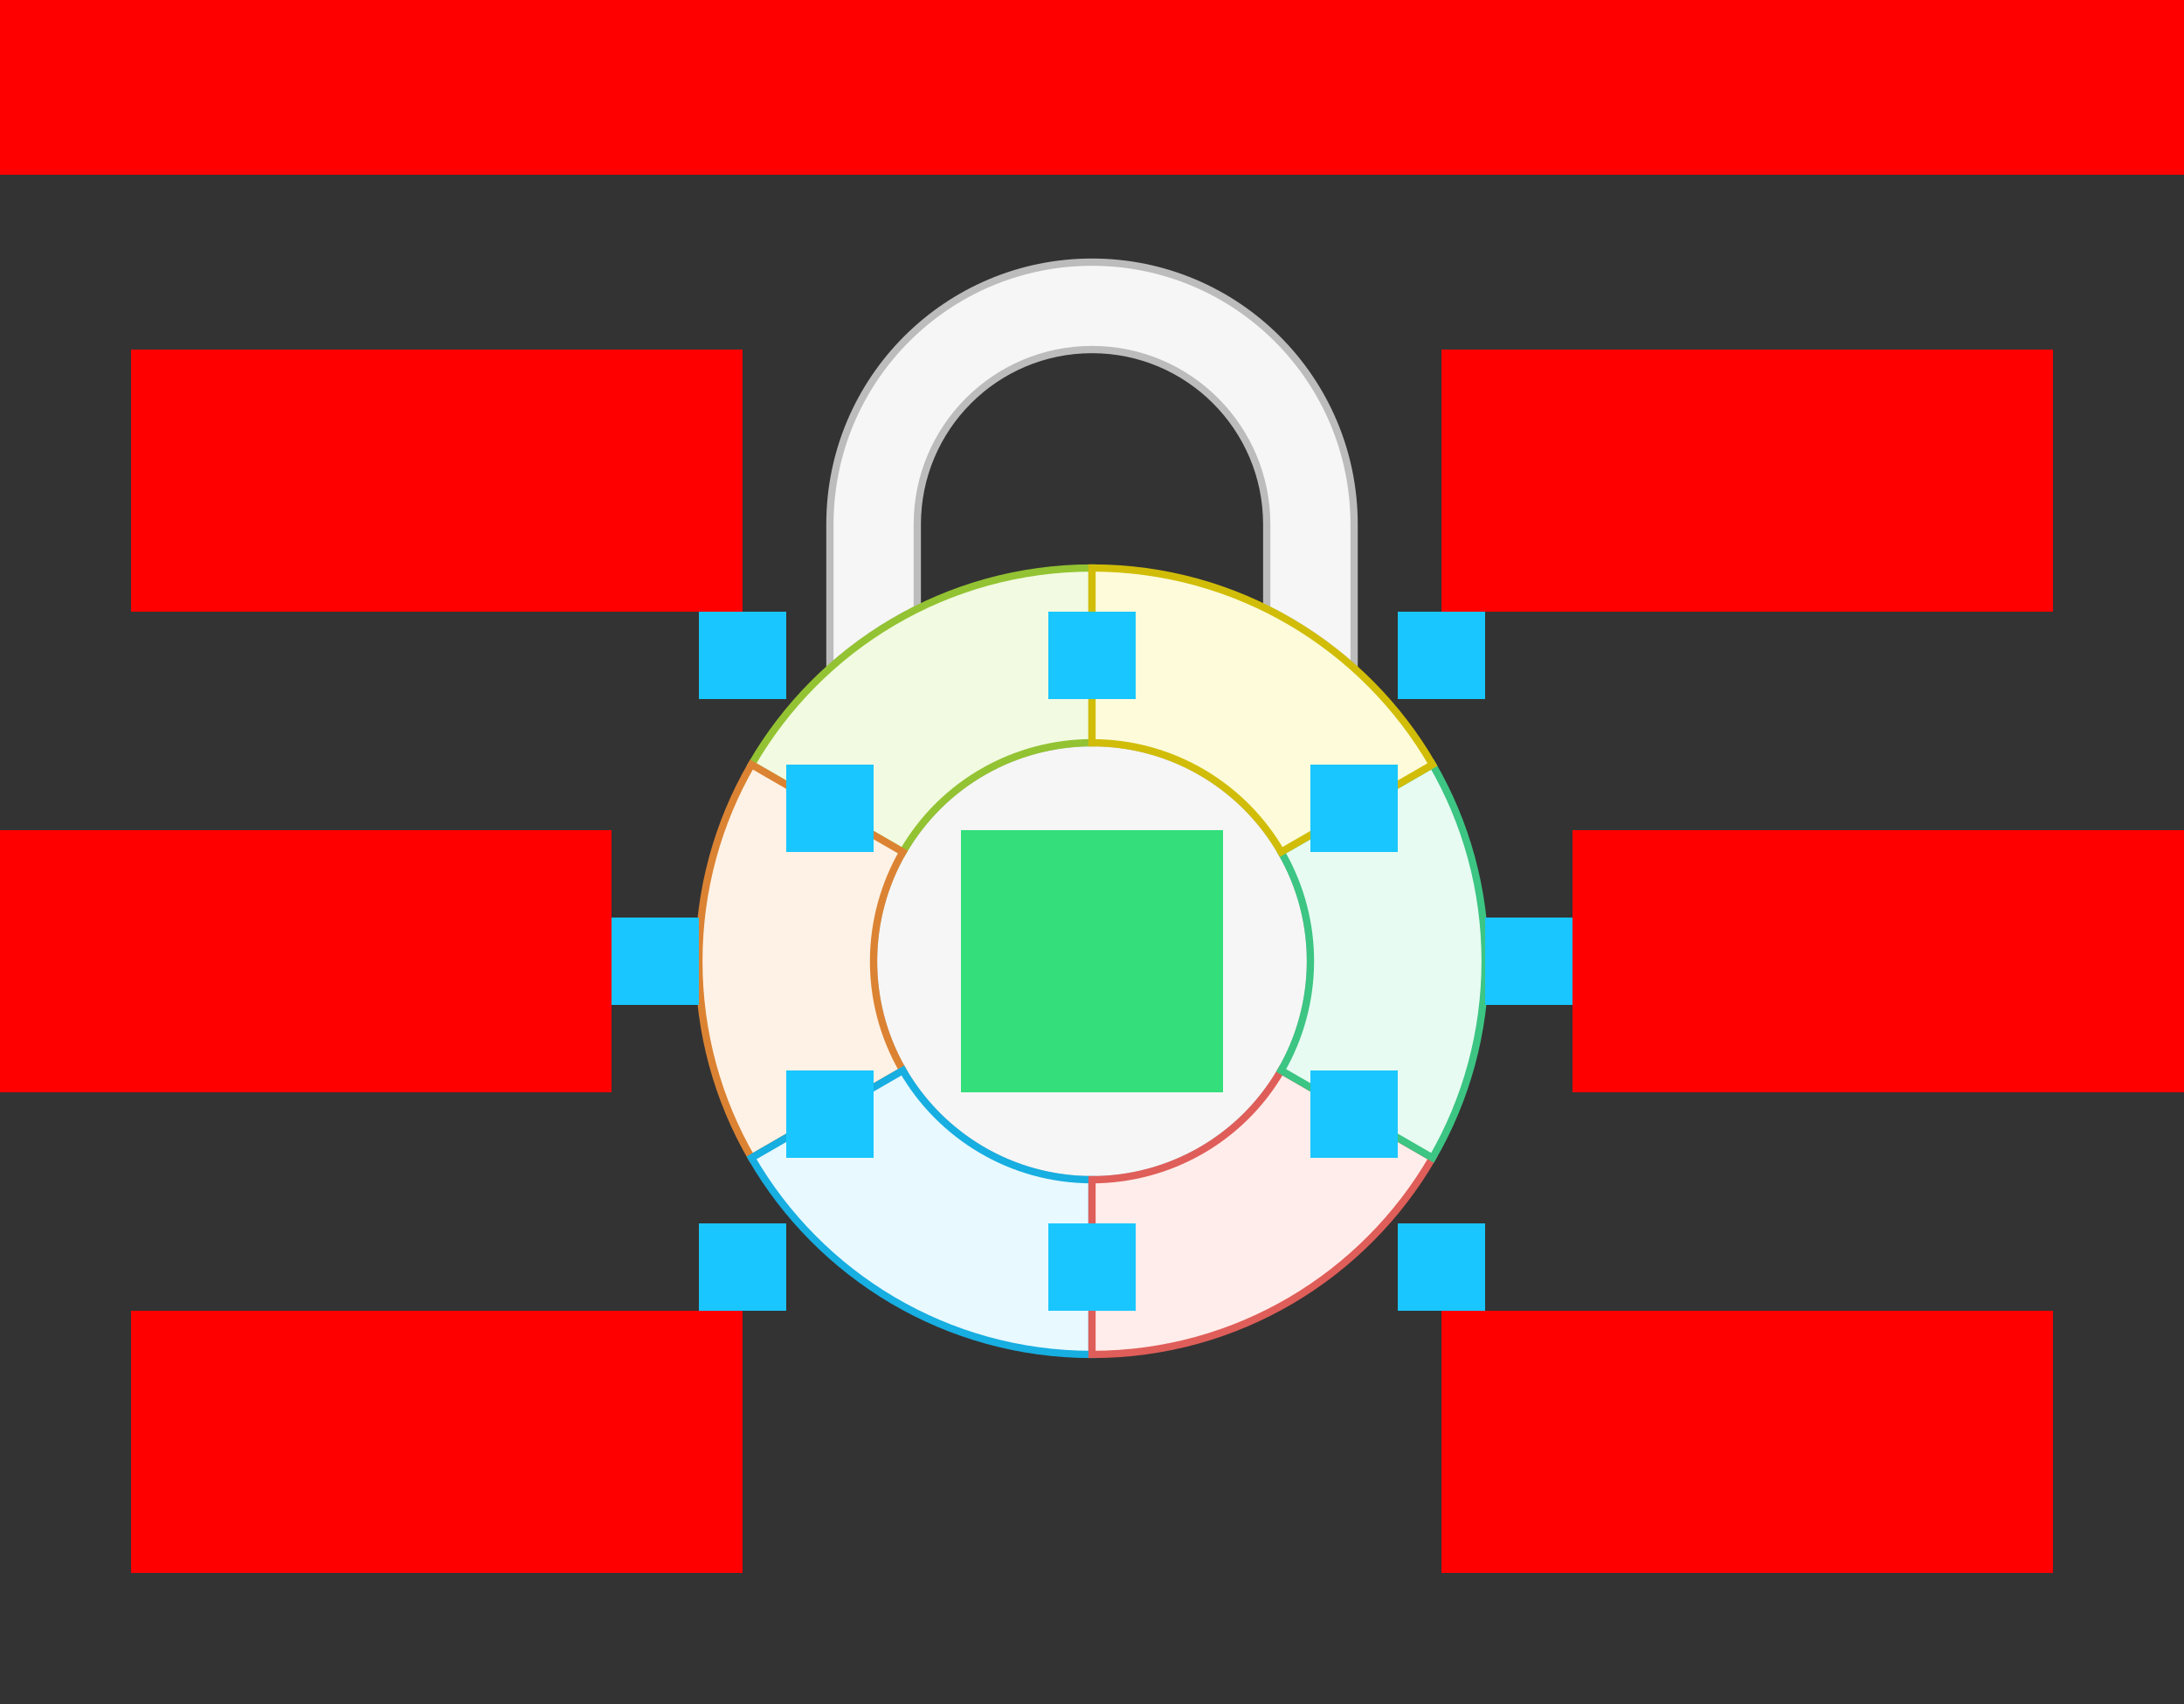
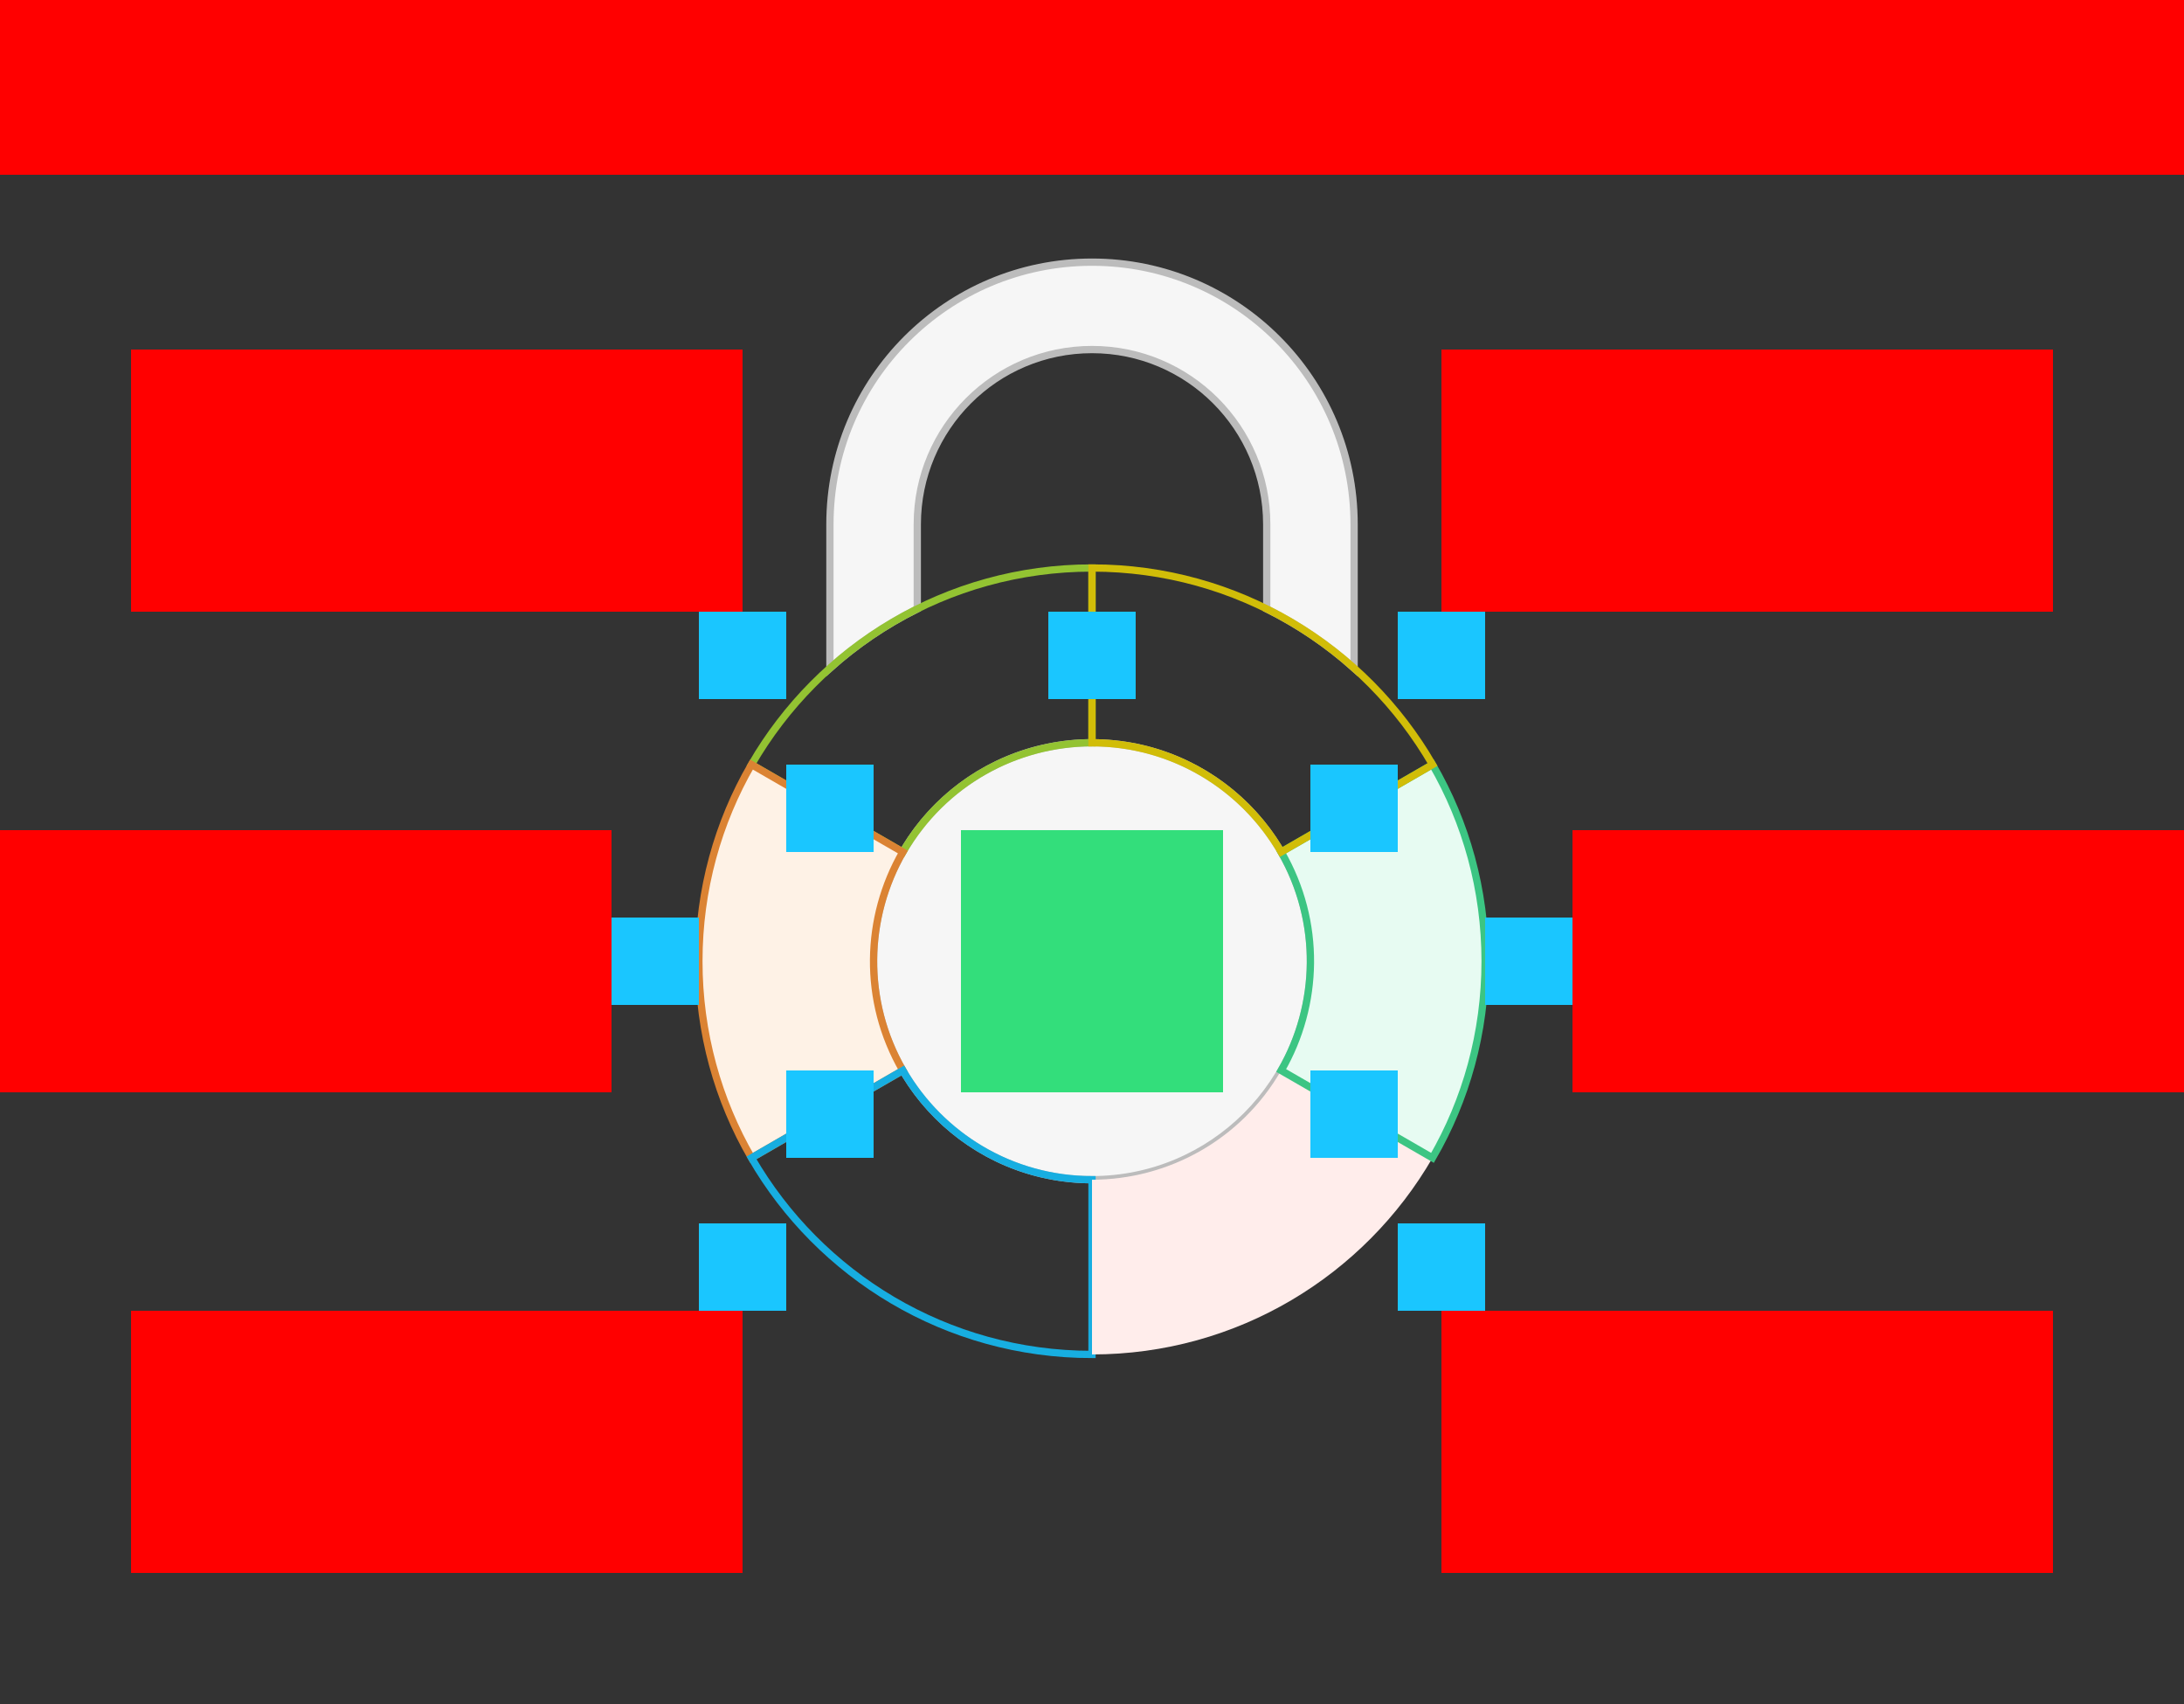
<svg xmlns="http://www.w3.org/2000/svg" width="600" height="468">
  <rect width="100%" height="100%" fill="#333333" stroke="none" />
  <g id="sector-lock-v1--family--6">
    <g id="lines">
      <g id="g-0">
        <ellipse id="cr-big" stroke="#bcbcbc" fill="#f6f6f6" stroke-width="2" stroke-linejoin="miter" transform="translate(240, 204)" cx="60" cy="60" rx="60" ry="60" />
        <g id="cu">
          <path id="vector" transform="translate(228, 72)" fill="#f6f6f6" d="M72.003 0 C111.77 0 144.007 32.237 144.007 72.003 L144.007 111.507 C136.809 105.064 128.742 99.572 120.003 95.23 L120.003 72.003 C120.003 45.494 98.513 24.003 72.003 24.003 C45.494 24.003 24.003 45.494 24.003 72.003 L24.003 95.23 C15.265 99.572 7.198 105.064 0 111.507 L0 72.003 C0 32.237 32.237 0 72.003 0 Z" />
          <path id="vector_1" transform="translate(228, 72)" fill="none" stroke="#bcbcbc" stroke-width="2" stroke-linejoin="miter" stroke-linecap="none" stroke-miterlimit="4" d="M 72.003 0 C 111.77 0 144.007 32.237 144.007 72.003 L 144.007 111.507 C 136.809 105.064 128.742 99.572 120.003 95.23 L 120.003 72.003 C 120.003 45.494 98.513 24.003 72.003 24.003 C 45.494 24.003 24.003 45.494 24.003 72.003 L 24.003 95.23 C 15.265 99.572 7.198 105.064 0 111.507 L 0 72.003 C 0 32.237 32.237 0 72.003 0 Z" />
        </g>
      </g>
      <g id="g-6">
        <g id="cu_3">
-           <path id="cu_1" transform="translate(206.452, 155.996)" fill="#f2fae1" d="M93.548 0 C93.548 0 93.548 0 93.548 0 C53.575 0 18.675 21.716 0 53.993 L41.587 78.004 C52.69 58.772 72.832 48.013 93.548 47.994 L93.548 0 Z" />
          <path id="cu_2" transform="translate(206.452, 155.996)" fill="none" stroke="#93c332" stroke-width="2" stroke-linejoin="miter" stroke-linecap="none" stroke-miterlimit="4" d="M 93.548 0 C 93.548 0 93.548 0 93.548 0 C 53.575 0 18.675 21.716 0 53.993 L 41.587 78.004 C 52.69 58.772 72.832 48.013 93.548 47.994 L 93.548 0 Z" />
        </g>
      </g>
      <g id="g-5">
        <g id="cu_6">
          <path id="cu_4" transform="translate(192, 209.99)" fill="#fef2e6" d="M14.455 108.018 C5.262 92.13 0 73.683 0 54.007 C0 34.332 5.261 15.887 14.452 0 L56.03 24.005 C45.688 41.956 44.935 64.779 56.038 84.01 L14.455 108.018 Z" />
          <path id="cu_5" transform="translate(192, 209.99)" fill="none" stroke="#db8333" stroke-width="2" stroke-linejoin="miter" stroke-linecap="none" stroke-miterlimit="4" d="M 14.455 108.018 C 5.262 92.13 0 73.683 0 54.007 C 0 34.332 5.261 15.887 14.452 0 L 56.03 24.005 C 45.688 41.956 44.935 64.779 56.038 84.01 L 14.455 108.018 Z" />
        </g>
      </g>
      <g id="g-4">
        <g id="cu_9">
-           <path id="cu_7" transform="translate(206.455, 294.005)" fill="#e8f9ff" d="M93.545 77.992 C93.545 77.992 93.545 77.992 93.545 77.992 C53.575 77.992 18.675 56.278 0 24.003 L41.575 0 C51.95 17.931 71.338 29.995 93.545 29.995 L93.545 77.992 Z" />
          <path id="cu_8" transform="translate(206.455, 294.005)" fill="none" stroke="#17aee1" stroke-width="2" stroke-linejoin="miter" stroke-linecap="none" stroke-miterlimit="4" d="M 93.545 77.992 C 93.545 77.992 93.545 77.992 93.545 77.992 C 53.575 77.992 18.675 56.278 0 24.003 L 41.575 0 C 51.95 17.931 71.338 29.995 93.545 29.995 L 93.545 77.992 Z" />
        </g>
      </g>
      <g id="g-3">
        <g id="cu_12">
          <path id="cu_10" transform="translate(300, 294)" fill="#ffedeb" d="M93.545 24.008 C74.869 56.283 39.97 77.996 0 77.996 L0 30.01 C20.716 29.991 40.858 19.231 51.962 0 L93.545 24.008 Z" />
-           <path id="cu_11" transform="translate(300, 294)" fill="none" stroke="#df5e59" stroke-width="2" stroke-linejoin="miter" stroke-linecap="none" stroke-miterlimit="4" d="M 93.545 24.008 C 74.869 56.283 39.97 77.996 0 77.996 L 0 30.01 C 20.716 29.991 40.858 19.231 51.962 0 L 93.545 24.008 Z" />
        </g>
      </g>
      <g id="g-2">
        <g id="cu_15">
          <path id="cu_13" transform="translate(351.962, 209.99)" fill="#e7fbf2" d="M41.583 108.018 C50.777 92.13 56.039 73.683 56.039 54.006 C56.039 34.332 50.778 15.887 41.587 0 L0 24.01 C11.103 43.241 10.35 66.064 0.009 84.015 L41.583 108.018 Z" />
          <path id="cu_14" transform="translate(351.962, 209.99)" fill="none" stroke="#3cc583" stroke-width="2" stroke-linejoin="miter" stroke-linecap="none" stroke-miterlimit="4" d="M 41.583 108.018 C 50.777 92.13 56.039 73.683 56.039 54.006 C 56.039 34.332 50.778 15.887 41.587 0 L 0 24.01 C 11.103 43.241 10.35 66.064 0.009 84.015 L 41.583 108.018 Z" />
        </g>
      </g>
      <g id="g-1">
        <g id="cu_18">
-           <path id="cu_16" transform="translate(300, 155.996)" fill="#fefbdb" d="M93.548 53.994 C74.873 21.716 39.973 0 2.6038e-6 0 L0 48.004 C22.206 48.004 41.595 60.068 51.97 77.999 L93.548 53.994 Z" />
          <path id="cu_17" transform="translate(300, 155.996)" fill="none" stroke="#d1bd08" stroke-width="2" stroke-linejoin="miter" stroke-linecap="none" stroke-miterlimit="4" d="M 93.548 53.994 C 74.873 21.716 39.973 0 0 0 L 0 48.004 C 22.206 48.004 41.595 60.068 51.97 77.999 L 93.548 53.994 Z" />
        </g>
      </g>
    </g>
    <path id="tx-rb-6" transform="matrix(1, -5.551115123125783e-17, 5.551115123125783e-17, 1, 36, 96)" fill="#ff00001a" d="M0 0 L168 0 L168 72 L0 72 L0 0 Z" />
    <path id="tx-rc-5" transform="matrix(1, -5.551115123125783e-17, 5.551115123125783e-17, 1, 0, 228)" fill="#ff00001a" d="M0 0 L168 0 L168 72 L0 72 L0 0 Z" />
    <path id="tx-rt-4" transform="matrix(1, -5.551115123125783e-17, 5.551115123125783e-17, 1, 36, 360)" fill="#ff00001a" d="M0 0 L168 0 L168 72 L0 72 L0 0 Z" />
    <path id="tx-lt-3" transform="matrix(1, -5.551115123125783e-17, 5.551115123125783e-17, 1, 396, 360)" fill="#ff00001a" d="M0 0 L168 0 L168 72 L0 72 L0 0 Z" />
    <path id="tx-lc-2" transform="translate(432, 228)" fill="#ff00001a" d="M0 0 L168 0 L168 72 L0 72 L0 0 Z" />
    <path id="tx-lb-1" transform="matrix(1, -5.551115123125783e-17, 5.551115123125783e-17, 1, 396, 96)" fill="#ff00001a" d="M0 0 L168 0 L168 72 L0 72 L0 0 Z" />
    <path id="tx-cb-end" transform="matrix(1, -1.6081230200044232e-16, 1.6081230200044232e-16, 1, 0, 0)" fill="#ff00001a" d="M0 0 L600 0 L600 48 L0 48 L0 0 Z" />
    <rect id="bt-cc-remove-6" fill="#1ac6ff33" transform="matrix(1, 1.1102230246251565e-16, -1.1102230246251565e-16, 1, 192, 168)" width="24" height="24" rx="0" ry="0" />
    <rect id="bt-cc-remove-5" fill="#1ac6ff33" transform="matrix(1, 5.551115123125783e-17, -5.551115123125783e-17, 1, 168, 252)" width="24" height="24" rx="0" ry="0" />
    <rect id="bt-cc-remove-4" fill="#1ac6ff33" transform="matrix(1, -5.551115123125783e-17, 5.551115123125783e-17, 1, 192, 336)" width="24" height="24" rx="0" ry="0" />
    <rect id="bt-cc-remove-3" fill="#1ac6ff33" transform="matrix(1, 1.1102230246251565e-16, -1.1102230246251565e-16, 1, 384, 336)" width="24" height="24" rx="0" ry="0" />
    <rect id="bt-cc-remove-2" fill="#1ac6ff33" transform="matrix(1, 5.551115123125783e-17, -5.551115123125783e-17, 1, 408, 252)" width="24" height="24" rx="0" ry="0" />
    <rect id="bt-cc-remove-1" fill="#1ac6ff33" transform="matrix(1, -5.551115123125783e-17, 5.551115123125783e-17, 1, 384, 168)" width="24" height="24" rx="0" ry="0" />
    <rect id="bt-cc-add-7" fill="#1ac6ff33" transform="translate(288, 168)" width="24" height="24" rx="0" ry="0" />
    <path id="bt-cc-add-6" transform="translate(216, 210)" fill="#1ac6ff33" d="M0 0 L24 0 L24 24 L0 24 L0 0 Z" />
    <rect id="bt-cc-add-5" fill="#1ac6ff33" transform="matrix(1, 5.551115123125783e-17, -5.551115123125783e-17, 1, 216, 294)" width="24" height="24" rx="0" ry="0" />
-     <rect id="bt-cc-add-4" fill="#1ac6ff33" transform="translate(288, 336)" width="24" height="24" rx="0" ry="0" />
    <rect id="bt-cc-add-3" fill="#1ac6ff33" transform="translate(360, 294)" width="24" height="24" rx="0" ry="0" />
    <rect id="bt-cc-add-2" fill="#1ac6ff33" transform="matrix(1, 5.551115123125783e-17, -5.551115123125783e-17, 1, 360, 210)" width="24" height="24" rx="0" ry="0" />
    <path id="ic-cc-end" transform="matrix(1, -5.551115123125783e-17, 5.551115123125783e-17, 1, 264, 227.996)" fill="#33de7b1a" d="M0 0 L72 0 L72 72 L0 72 L0 0 Z" />
  </g>
</svg>